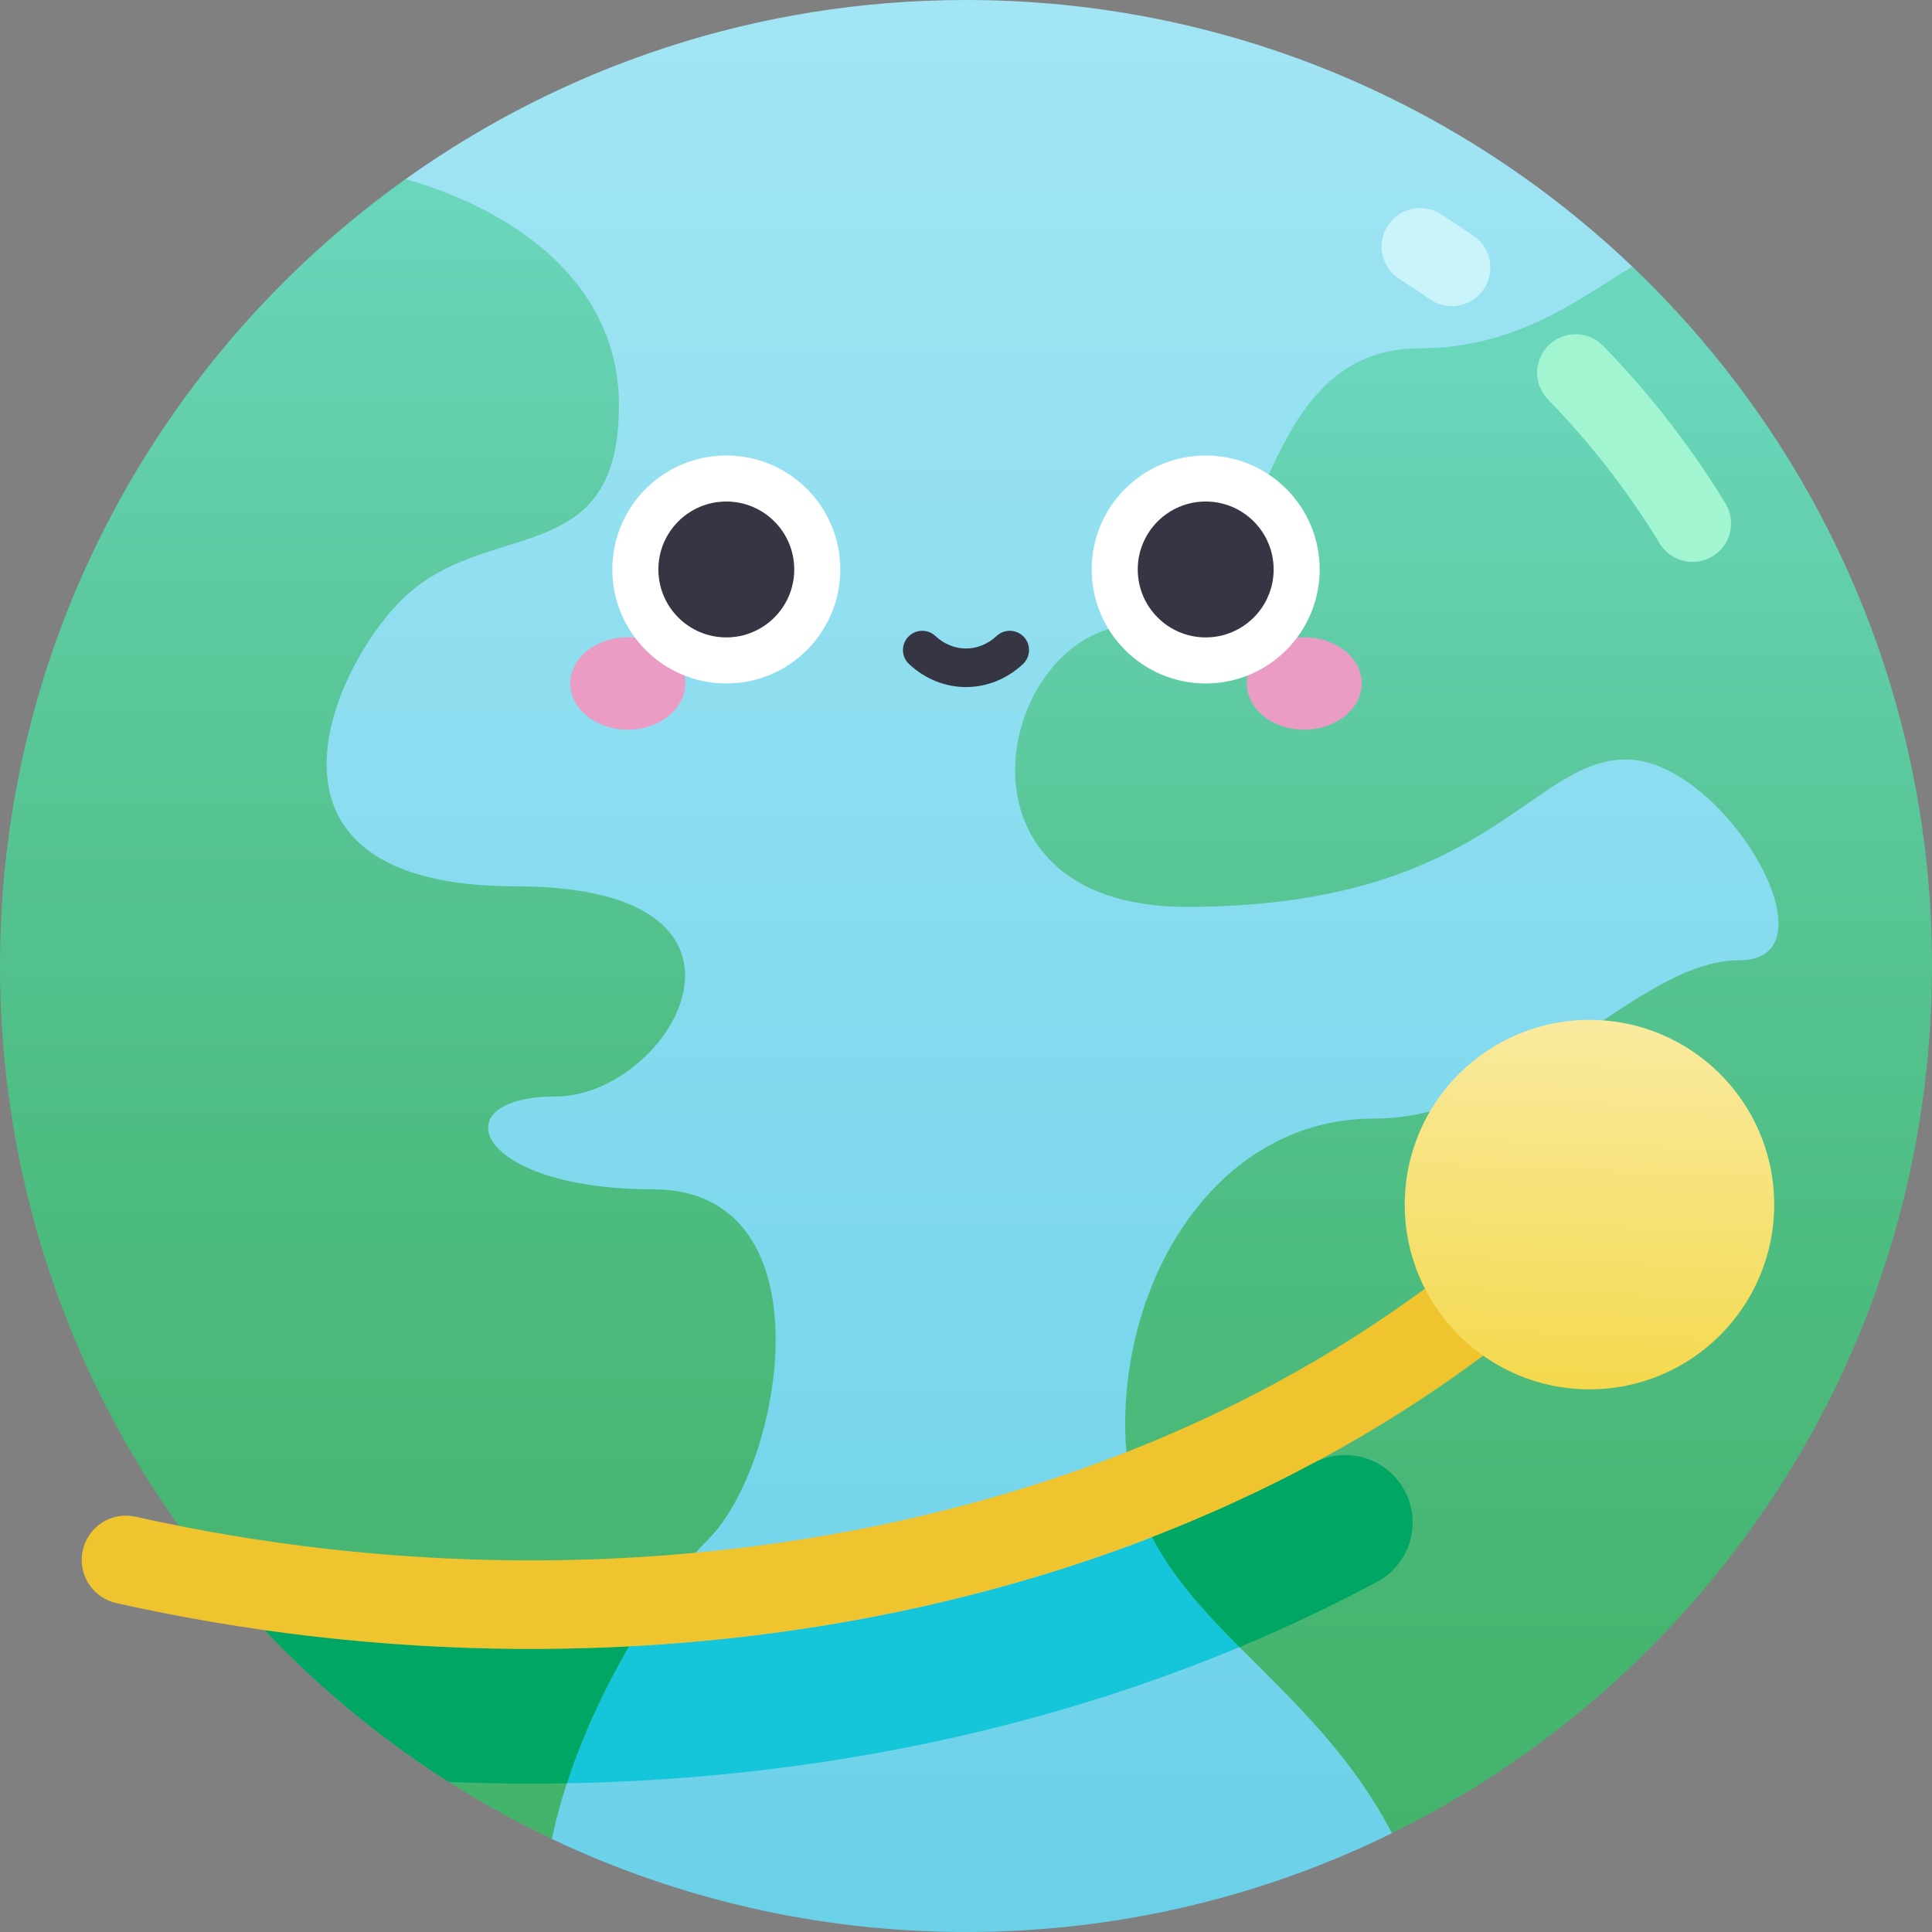
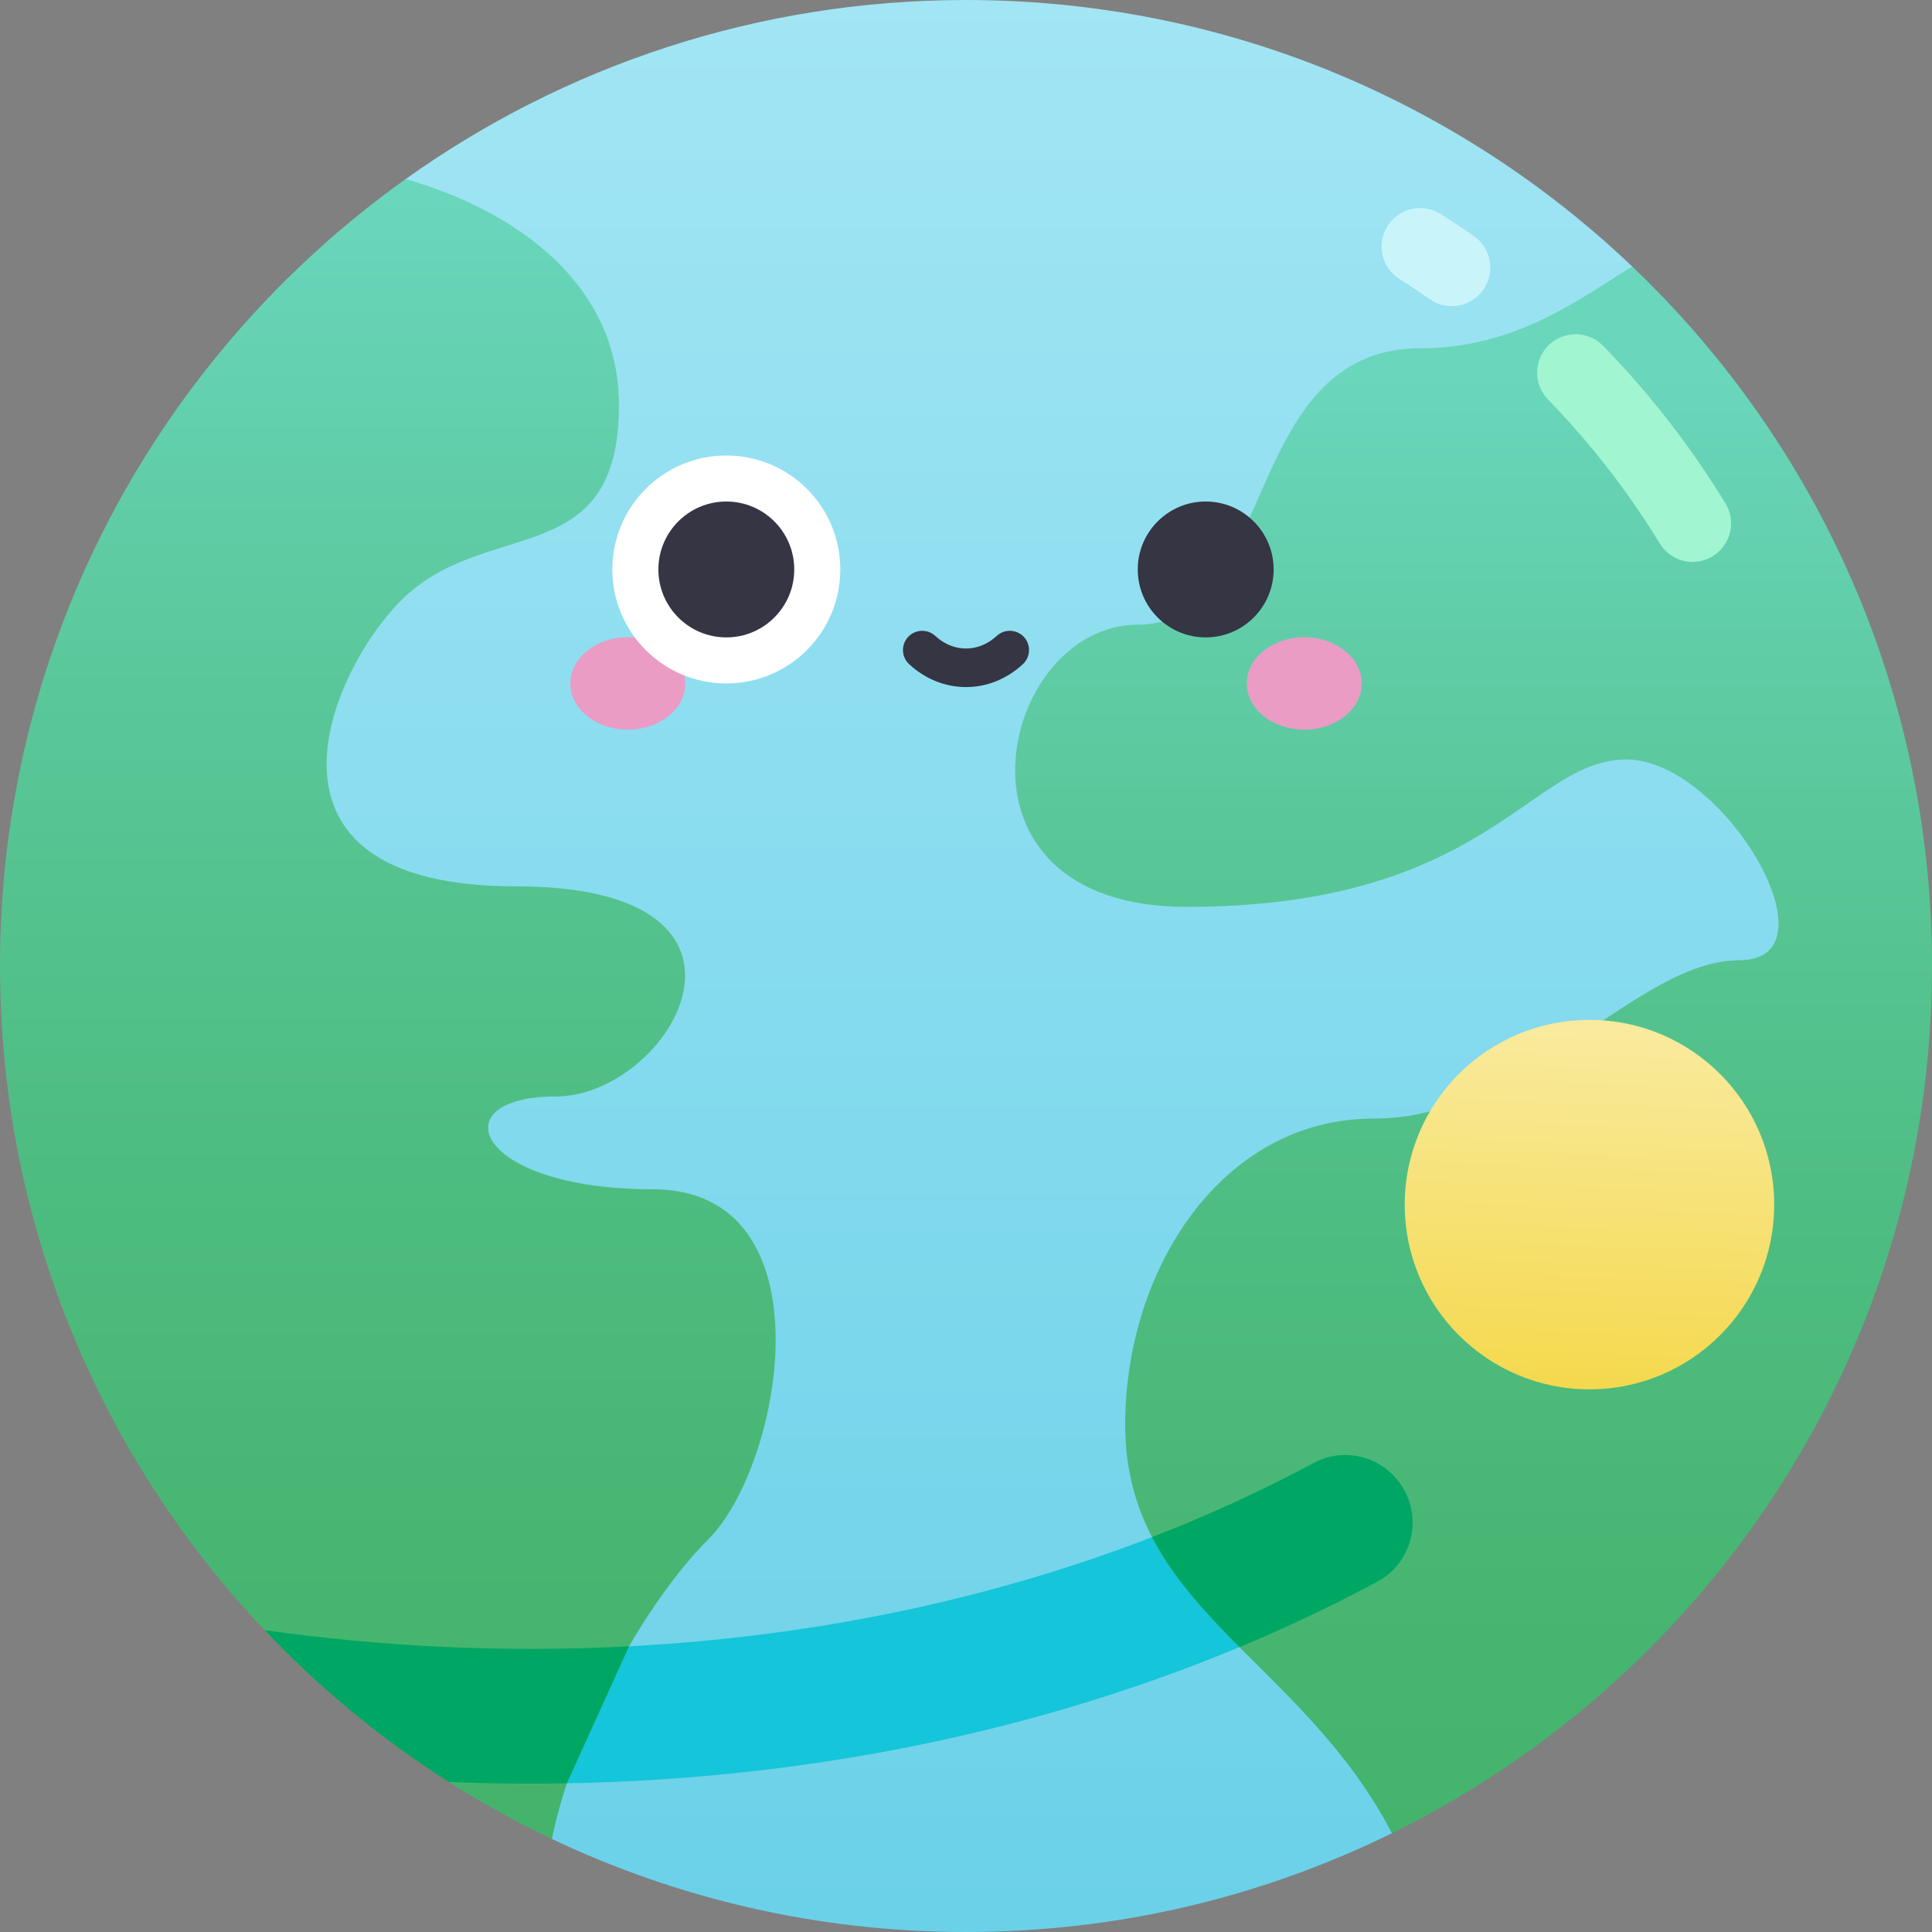
<svg xmlns="http://www.w3.org/2000/svg" width="99" height="99" viewBox="0 0 99 99" fill="none">
  <rect x="0" y="0" width="99" height="99" fill="#808080" stroke="none" />
  <path d="M71.324 93.938C103.93 67.205 94.618 29.108 83.64 13.657C74.758 5.195 62.736 0 49.5 0C38.796 0 28.885 3.398 20.788 9.174C2.48 33.987 6.95 77.72 28.279 94.231C34.711 97.287 41.905 99 49.5 99C57.334 99 64.74 97.178 71.324 93.938Z" fill="url(#paint0_linear)" />
  <path d="M65.089 76.113C53.497 81.814 40.319 84.5 27.16 84.493V91.396C41.856 91.404 56.545 88.274 69.392 81.674L65.089 76.113Z" fill="#15C5D9" />
  <path d="M0 49.5C0 69.243 11.56 86.285 28.28 94.231C29.48 88.434 33.156 82.015 36.304 78.867C40.127 75.044 42.612 60.941 33.437 60.941C24.262 60.941 22.542 56.187 28.468 56.187C34.393 56.187 40.7 45.418 26.432 45.418C12.164 45.418 16.825 34.497 20.56 30.762C24.885 26.437 31.717 29.362 31.717 20.761C31.717 14.655 26.624 10.862 20.788 9.174C8.205 18.149 0 32.866 0 49.5H0Z" fill="url(#paint1_linear)" />
-   <path d="M32.232 84.362C25.993 84.69 19.712 84.403 13.56 83.533C16.367 86.496 19.536 89.114 22.997 91.312C25.012 91.394 27.03 91.417 29.046 91.381C29.84 88.948 30.972 86.518 32.232 84.362Z" fill="#00A663" />
+   <path d="M32.232 84.362C25.993 84.69 19.712 84.403 13.56 83.533C16.367 86.496 19.536 89.114 22.997 91.312C25.012 91.394 27.03 91.417 29.046 91.381Z" fill="#00A663" />
  <path d="M83.64 13.657C80.946 15.296 77.71 17.848 72.769 17.848C63.521 17.848 65.426 32.01 58.305 32.01C51.183 32.01 47.839 46.469 60.803 46.469C76.216 46.469 78.374 38.916 83.338 38.916C88.301 38.916 94.364 49.207 89.111 49.207C83.857 49.207 78.159 57.319 70.39 57.319C62.621 57.319 57.657 65.028 57.657 73.013C57.657 82.355 66.659 84.964 71.325 93.938C87.718 85.871 99 69.004 99 49.5C99 35.398 93.103 22.673 83.64 13.657Z" fill="url(#paint2_linear)" />
-   <path d="M5.958 82.145C4.735 81.871 3.967 80.658 4.241 79.436C4.515 78.214 5.728 77.446 6.95 77.72C32.214 83.388 61.456 78.568 79.92 60.105C80.805 59.219 82.241 59.219 83.127 60.105C84.013 60.99 84.013 62.426 83.127 63.312C63.545 82.894 32.758 88.159 5.958 82.145Z" fill="#EFC42F" />
  <path d="M81.448 71.193C86.676 71.193 90.914 66.955 90.914 61.727C90.914 56.499 86.676 52.261 81.448 52.261C76.22 52.261 71.982 56.499 71.982 61.727C71.982 66.955 76.22 71.193 81.448 71.193Z" fill="url(#paint3_linear)" />
  <path d="M32.168 37.389C33.795 37.389 35.114 36.329 35.114 35.022C35.114 33.714 33.795 32.654 32.168 32.654C30.541 32.654 29.223 33.714 29.223 35.022C29.223 36.329 30.541 37.389 32.168 37.389Z" fill="#EA9CC5" />
  <path d="M66.832 37.389C68.459 37.389 69.778 36.329 69.778 35.022C69.778 33.714 68.459 32.654 66.832 32.654C65.206 32.654 63.887 33.714 63.887 35.022C63.887 36.329 65.206 37.389 66.832 37.389Z" fill="#EA9CC5" />
  <path d="M37.218 35.022C40.444 35.022 43.059 32.406 43.059 29.18C43.059 25.955 40.444 23.34 37.218 23.34C33.992 23.34 31.377 25.955 31.377 29.18C31.377 32.406 33.992 35.022 37.218 35.022Z" fill="white" />
-   <path d="M61.782 35.022C65.008 35.022 67.623 32.406 67.623 29.18C67.623 25.955 65.008 23.34 61.782 23.34C58.556 23.34 55.941 25.955 55.941 29.18C55.941 32.406 58.556 35.022 61.782 35.022Z" fill="white" />
  <path d="M37.218 32.662C39.141 32.662 40.699 31.103 40.699 29.18C40.699 27.258 39.141 25.699 37.218 25.699C35.295 25.699 33.737 27.258 33.737 29.18C33.737 31.103 35.295 32.662 37.218 32.662Z" fill="#353544" />
  <path d="M61.782 32.662C63.705 32.662 65.264 31.103 65.264 29.18C65.264 27.258 63.705 25.699 61.782 25.699C59.86 25.699 58.301 27.258 58.301 29.18C58.301 31.103 59.86 32.662 61.782 32.662Z" fill="#353544" />
  <path d="M49.5 35.207C48.465 35.207 47.43 34.816 46.586 34.033C46.187 33.663 46.163 33.039 46.533 32.639C46.904 32.24 47.528 32.217 47.927 32.587C48.853 33.446 50.147 33.446 51.073 32.587C51.472 32.217 52.096 32.24 52.467 32.639C52.837 33.039 52.813 33.663 52.414 34.033C51.57 34.816 50.535 35.207 49.5 35.207Z" fill="#353544" />
  <path d="M67.321 74.964C64.645 76.397 61.876 77.663 59.034 78.765C60.117 80.852 61.735 82.609 63.514 84.402C65.923 83.397 68.281 82.279 70.576 81.049C72.341 80.104 72.919 77.85 71.844 76.161C70.878 74.644 68.906 74.115 67.321 74.964Z" fill="#00A663" />
  <path d="M86.734 28.794C86.069 28.794 85.42 28.458 85.049 27.849C83.427 25.191 81.501 22.71 79.325 20.474C78.565 19.693 78.582 18.445 79.363 17.685C80.143 16.925 81.392 16.942 82.151 17.723C84.533 20.17 86.641 22.885 88.416 25.794C88.983 26.724 88.689 27.938 87.76 28.505C87.439 28.7 87.084 28.794 86.734 28.794Z" fill="#A1F5D0" />
  <path d="M74.394 15.686C74.005 15.686 73.612 15.571 73.269 15.332C72.758 14.976 72.235 14.629 71.715 14.301C70.795 13.719 70.52 12.501 71.102 11.58C71.683 10.659 72.902 10.384 73.822 10.966C74.392 11.326 74.964 11.706 75.523 12.095C76.417 12.717 76.637 13.947 76.015 14.84C75.631 15.39 75.018 15.686 74.394 15.686Z" fill="#C9F5FA" />
  <defs>
    <linearGradient id="paint0_linear" x1="51.59" y1="102.801" x2="51.59" y2="-8.669" gradientUnits="userSpaceOnUse">
      <stop stop-color="#68D0E8" />
      <stop offset="1" stop-color="#A7E7F5" />
    </linearGradient>
    <linearGradient id="paint1_linear" x1="19.873" y1="100.338" x2="19.873" y2="9.964" gradientUnits="userSpaceOnUse">
      <stop stop-color="#43B36B" />
      <stop offset="0.196" stop-color="#46B570" />
      <stop offset="0.443" stop-color="#4DBC80" />
      <stop offset="0.718" stop-color="#5AC79A" />
      <stop offset="1" stop-color="#6AD6BC" />
    </linearGradient>
    <linearGradient id="paint2_linear" x1="75.509" y1="100.537" x2="75.509" y2="19.023" gradientUnits="userSpaceOnUse">
      <stop stop-color="#43B36B" />
      <stop offset="0.196" stop-color="#46B570" />
      <stop offset="0.443" stop-color="#4DBC80" />
      <stop offset="0.718" stop-color="#5AC79A" />
      <stop offset="1" stop-color="#6AD6BC" />
    </linearGradient>
    <linearGradient id="paint3_linear" x1="81.038" y1="71.979" x2="81.803" y2="52.86" gradientUnits="userSpaceOnUse">
      <stop stop-color="#F4D84A" />
      <stop offset="1" stop-color="#F9EA9D" />
    </linearGradient>
  </defs>
</svg>